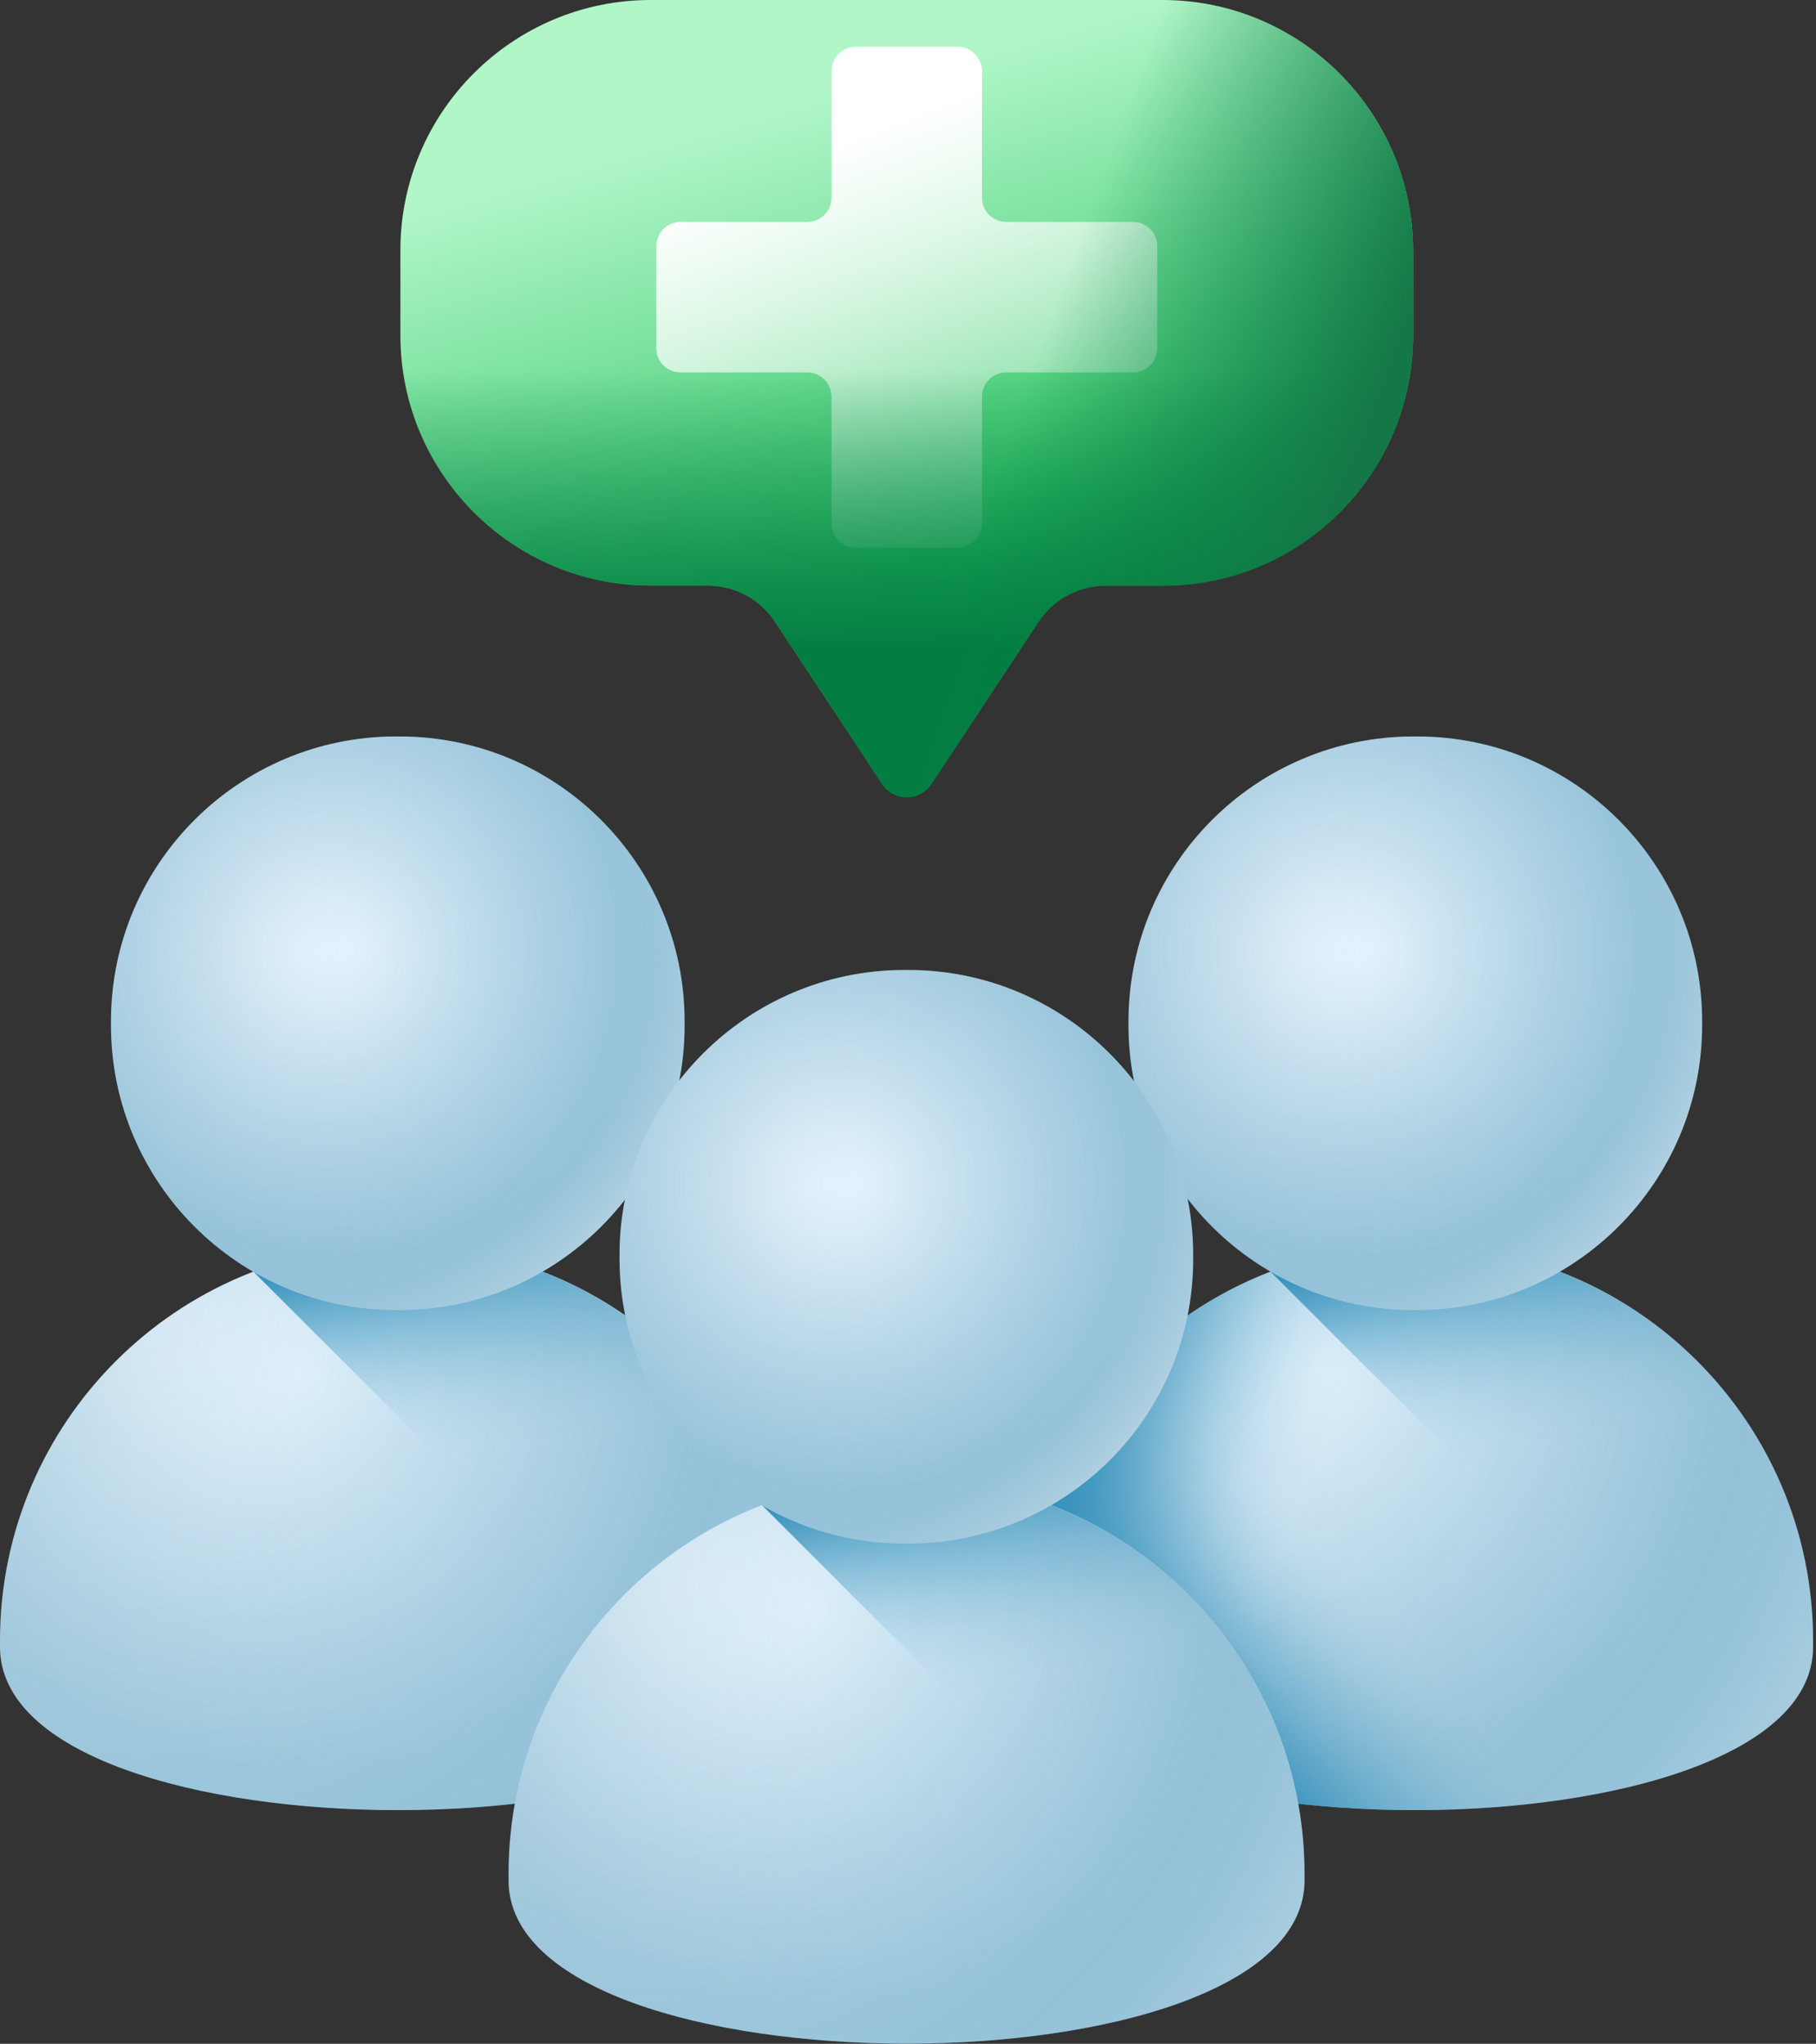
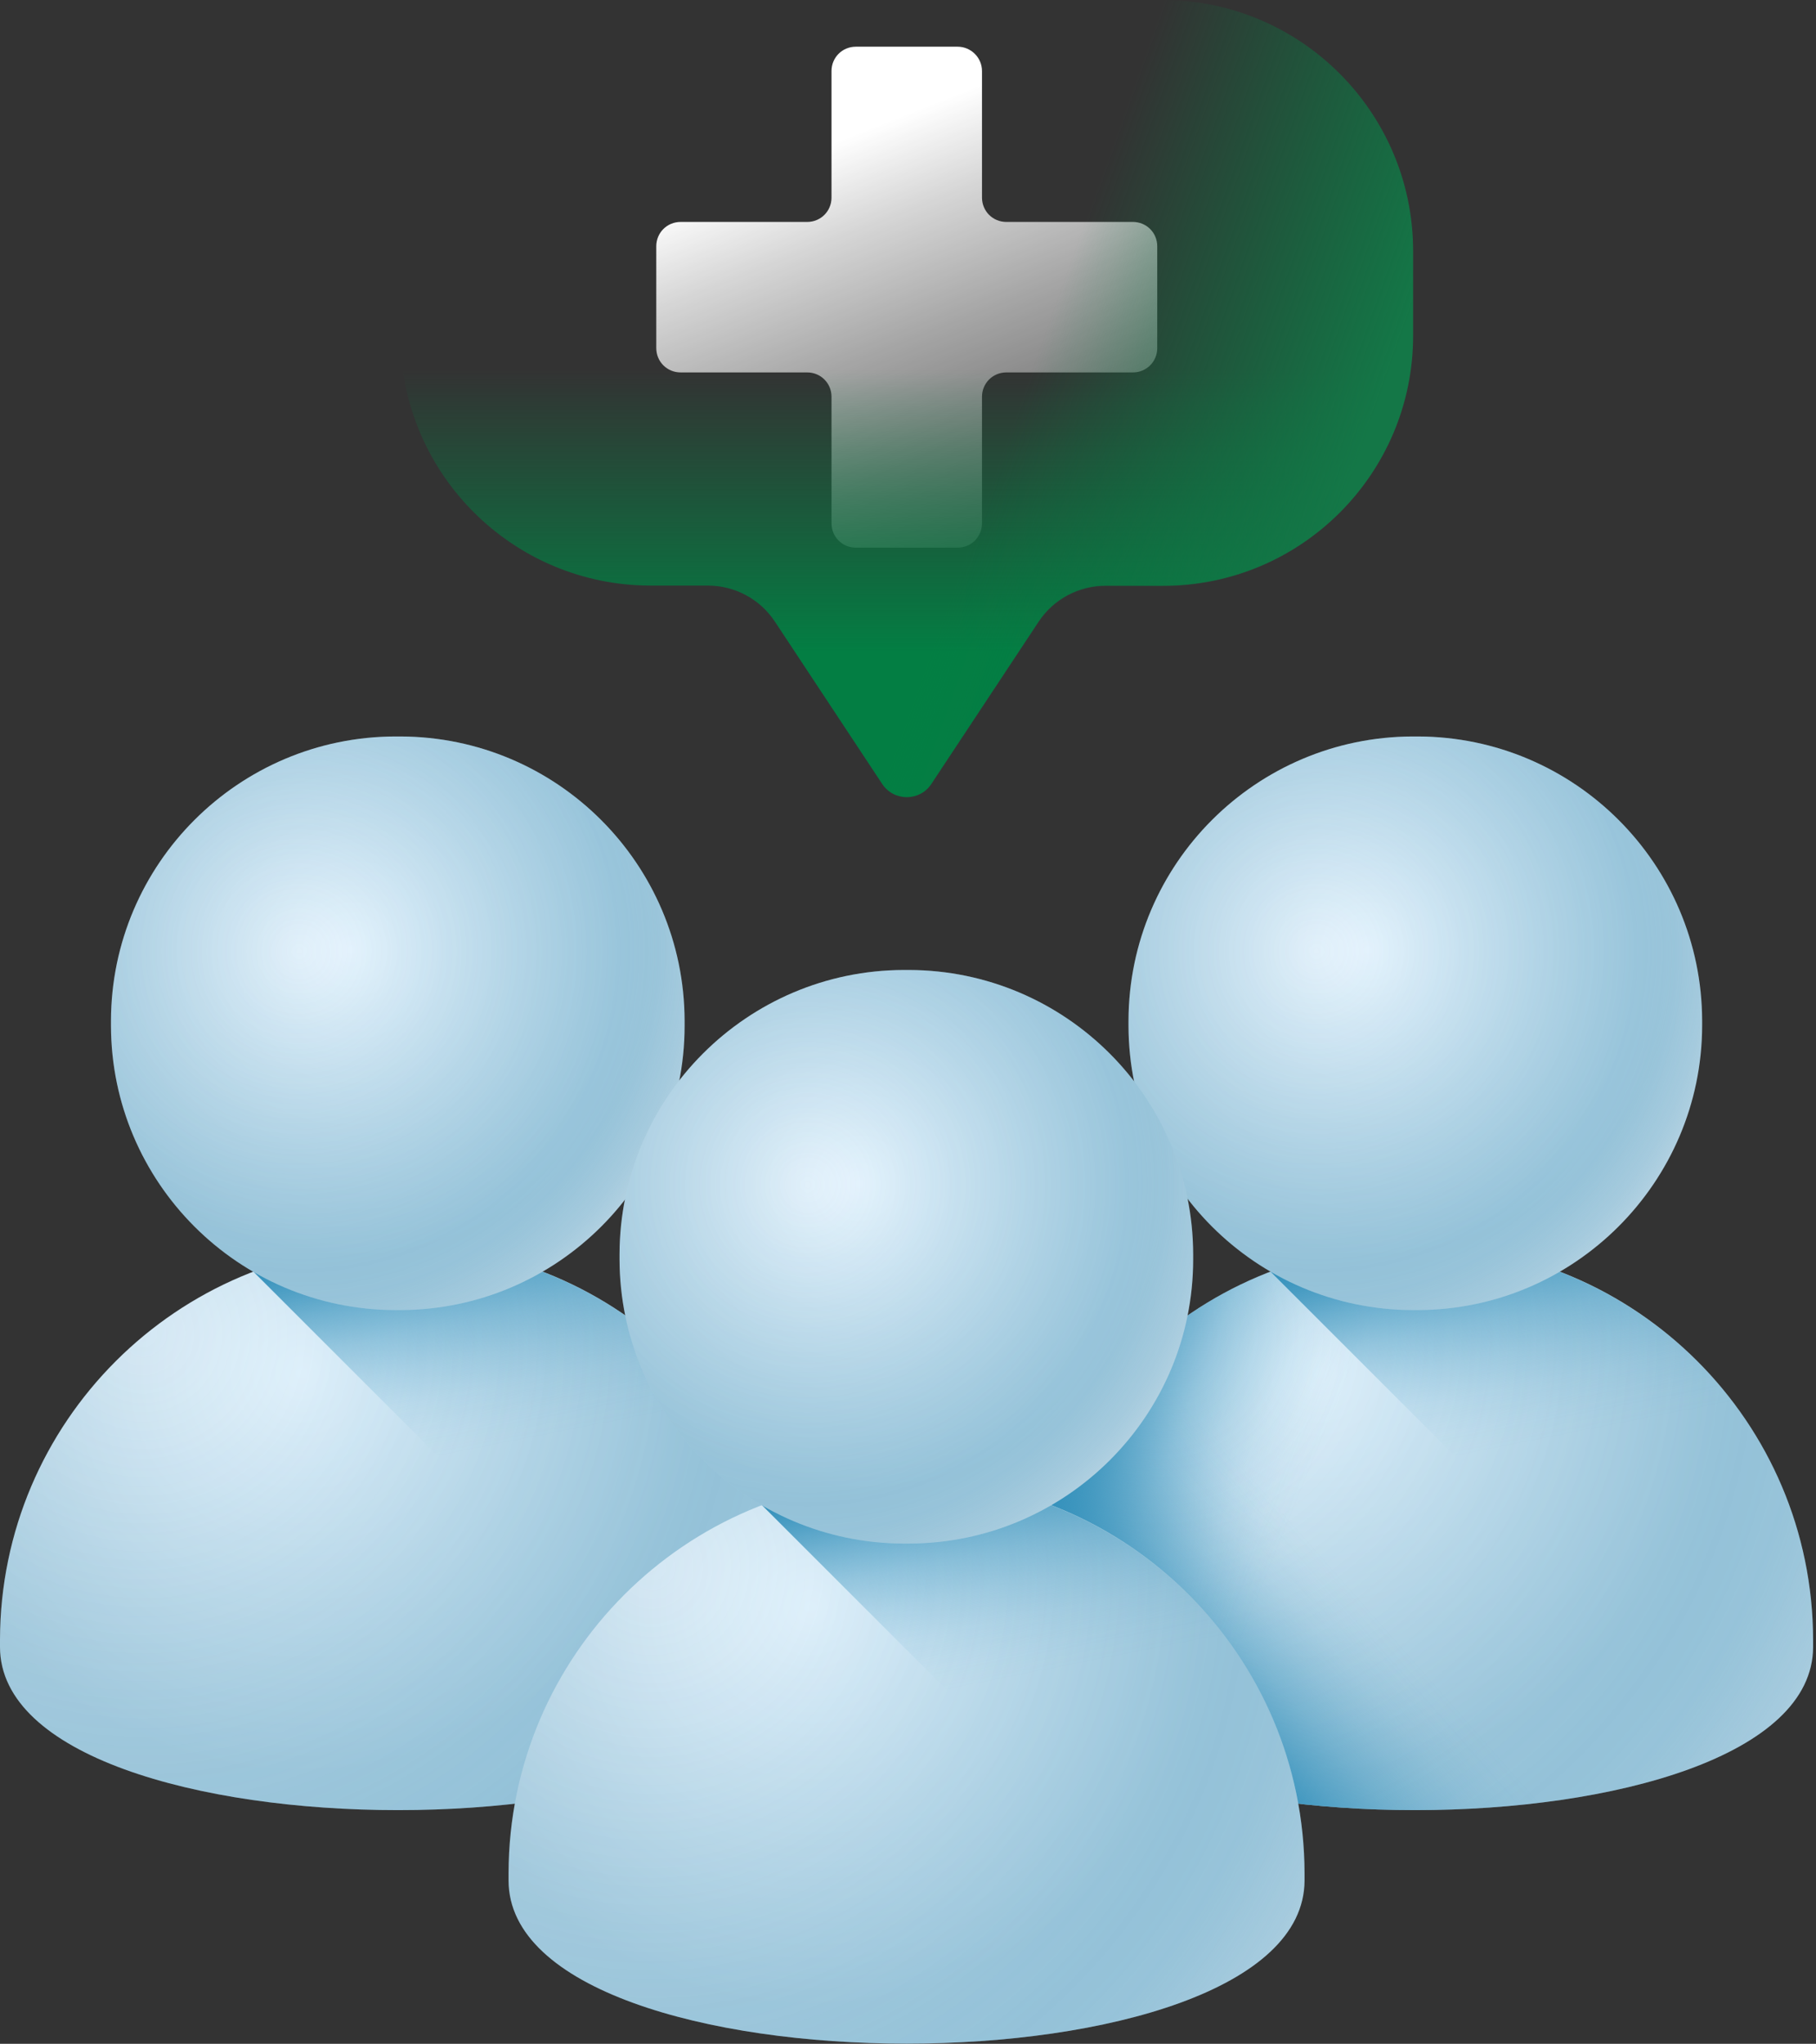
<svg xmlns="http://www.w3.org/2000/svg" width="247" height="278" viewBox="0 0 247 278" fill="none">
  <rect x="0" y="0" width="247" height="278" fill="#333333" stroke="none" />
  <path d="M0 224.02C0 223.694 0 223.368 0 223.042C0.054 193.452 24.052 169.454 53.643 169.399H54.62C84.211 169.454 108.209 193.452 108.264 223.042V224.02C108.209 253.61 0.054 253.61 0 224.02Z" fill="url(#paint0_radial_204_91)" />
  <path opacity="0.25" d="M0 224.02C0 223.694 0 223.368 0 223.042C0.054 193.452 24.052 169.454 53.643 169.399H54.62C84.211 169.454 108.209 193.452 108.264 223.042V224.02C108.209 253.61 0.054 253.61 0 224.02Z" fill="url(#paint1_radial_204_91)" />
  <path d="M54.621 169.399C54.295 169.399 53.969 169.399 53.644 169.399C46.911 169.399 40.396 170.702 34.477 172.983L98.762 237.268C104.681 233.847 108.264 229.449 108.318 224.02C108.318 223.694 108.318 223.368 108.318 223.042C108.21 193.506 84.211 169.508 54.621 169.399Z" fill="url(#paint2_linear_204_91)" />
  <path d="M54.457 178.195C54.24 178.195 53.969 178.195 53.752 178.195C32.414 178.141 15.148 160.821 15.094 139.537C15.094 139.32 15.094 139.049 15.094 138.831C15.148 117.494 32.468 100.228 53.752 100.174H54.457C75.795 100.228 93.061 117.548 93.115 138.831V139.537C93.115 160.821 75.795 178.141 54.457 178.195Z" fill="url(#paint3_radial_204_91)" />
  <path opacity="0.25" d="M54.457 178.195C54.24 178.195 53.969 178.195 53.752 178.195C32.414 178.141 15.148 160.821 15.094 139.537C15.094 139.32 15.094 139.049 15.094 138.831C15.148 117.494 32.468 100.228 53.752 100.174H54.457C75.795 100.228 93.061 117.548 93.115 138.831V139.537C93.115 160.821 75.795 178.141 54.457 178.195Z" fill="url(#paint4_radial_204_91)" />
  <path d="M138.343 224.02C138.343 223.694 138.343 223.368 138.343 223.042C138.397 193.452 162.395 169.454 191.986 169.399H192.963C222.554 169.454 246.552 193.452 246.606 223.042V224.02C246.552 253.61 138.397 253.61 138.343 224.02Z" fill="url(#paint5_radial_204_91)" />
  <path opacity="0.25" d="M138.343 224.02C138.343 223.694 138.343 223.368 138.343 223.042C138.397 193.452 162.395 169.454 191.986 169.399H192.963C222.554 169.454 246.552 193.452 246.606 223.042V224.02C246.552 253.61 138.397 253.61 138.343 224.02Z" fill="url(#paint6_radial_204_91)" />
-   <path d="M138.343 224.02C138.343 223.694 138.343 223.368 138.343 223.042C138.397 193.452 162.395 169.454 191.986 169.399H192.963C222.554 169.454 246.552 193.452 246.606 223.042V224.02C246.552 253.61 138.397 253.61 138.343 224.02Z" fill="url(#paint7_linear_204_91)" />
+   <path d="M138.343 224.02C138.397 193.452 162.395 169.454 191.986 169.399H192.963C222.554 169.454 246.552 193.452 246.606 223.042V224.02C246.552 253.61 138.397 253.61 138.343 224.02Z" fill="url(#paint7_linear_204_91)" />
  <path d="M138.343 224.02C138.343 223.694 138.343 223.368 138.343 223.042C138.397 193.452 162.395 169.454 191.986 169.399H192.963C222.554 169.454 246.552 193.452 246.606 223.042V224.02C246.552 253.61 138.397 253.61 138.343 224.02Z" fill="url(#paint8_linear_204_91)" />
  <path d="M192.963 169.399C192.637 169.399 192.311 169.399 191.985 169.399C185.199 169.399 178.737 170.702 172.819 172.983L237.104 237.268C243.022 233.847 246.606 229.449 246.606 224.02C246.606 223.694 246.606 223.368 246.606 223.042C246.551 193.506 222.553 169.508 192.963 169.399Z" fill="url(#paint9_linear_204_91)" />
  <path d="M192.855 178.195C192.638 178.195 192.366 178.195 192.149 178.195C170.811 178.141 153.546 160.821 153.491 139.537C153.491 139.32 153.491 139.049 153.491 138.831C153.546 117.494 170.865 100.228 192.149 100.174H192.855C214.193 100.228 231.458 117.548 231.513 138.831V139.537C231.458 160.821 214.138 178.141 192.855 178.195Z" fill="url(#paint10_radial_204_91)" />
  <path opacity="0.25" d="M192.855 178.195C192.638 178.195 192.366 178.195 192.149 178.195C170.811 178.141 153.546 160.821 153.491 139.537C153.491 139.32 153.491 139.049 153.491 138.831C153.546 117.494 170.865 100.228 192.149 100.174H192.855C214.193 100.228 231.458 117.548 231.513 138.831V139.537C231.458 160.821 214.138 178.141 192.855 178.195Z" fill="url(#paint11_radial_204_91)" />
  <path d="M69.171 255.782C69.171 255.456 69.171 255.13 69.171 254.805C69.225 225.214 93.223 201.216 122.814 201.162H123.791C153.382 201.216 177.38 225.214 177.434 254.805V255.782C177.38 285.373 69.225 285.373 69.171 255.782Z" fill="url(#paint12_radial_204_91)" />
  <path opacity="0.25" d="M69.171 255.782C69.171 255.456 69.171 255.13 69.171 254.805C69.225 225.214 93.223 201.216 122.814 201.162H123.791C153.382 201.216 177.38 225.214 177.434 254.805V255.782C177.38 285.373 69.225 285.373 69.171 255.782Z" fill="url(#paint13_radial_204_91)" />
  <path d="M123.792 201.162C123.466 201.162 123.14 201.162 122.814 201.162C116.082 201.162 109.567 202.465 103.648 204.745L167.933 269.03C173.851 265.609 177.435 261.211 177.435 255.782C177.435 255.456 177.435 255.13 177.435 254.805C177.381 225.268 153.382 201.27 123.792 201.162Z" fill="url(#paint14_linear_204_91)" />
  <path d="M123.628 209.957C123.411 209.957 123.14 209.957 122.922 209.957C101.585 209.903 84.319 192.583 84.265 171.3C84.265 171.082 84.265 170.811 84.265 170.594C84.319 149.256 101.639 131.99 122.922 131.936H123.628C144.966 131.99 162.232 149.31 162.286 170.594V171.3C162.286 192.637 144.966 209.903 123.628 209.957Z" fill="url(#paint15_radial_204_91)" />
  <path opacity="0.25" d="M123.628 209.957C123.411 209.957 123.14 209.957 122.922 209.957C101.585 209.903 84.319 192.583 84.265 171.3C84.265 171.082 84.265 170.811 84.265 170.594C84.319 149.256 101.639 131.99 122.922 131.936H123.628C144.966 131.99 162.232 149.31 162.286 170.594V171.3C162.286 192.637 144.966 209.903 123.628 209.957Z" fill="url(#paint16_radial_204_91)" />
-   <path d="M158.106 0H88.501C69.715 0 54.458 15.257 54.458 34.043V45.608C54.458 64.393 69.715 79.65 88.501 79.65H96.265C99.957 79.65 103.377 81.496 105.386 84.537L119.992 106.635C121.566 109.024 125.095 109.024 126.67 106.635L141.275 84.537C143.284 81.496 146.705 79.65 150.397 79.65H158.161C176.947 79.65 192.204 64.393 192.204 45.608V34.043C192.149 15.257 176.892 0 158.106 0Z" fill="url(#paint17_linear_204_91)" />
  <path d="M130.253 6.352H116.408C114.562 6.352 113.096 7.818 113.096 9.664V26.876C113.096 28.722 111.63 30.188 109.784 30.188H92.573C90.727 30.188 89.261 31.654 89.261 33.5V47.345C89.261 49.191 90.727 50.657 92.573 50.657H109.784C111.63 50.657 113.096 52.123 113.096 53.969V71.18C113.096 73.026 114.562 74.492 116.408 74.492H130.253C132.099 74.492 133.565 73.026 133.565 71.18V53.969C133.565 52.123 135.031 50.657 136.877 50.657H154.089C155.935 50.657 157.401 49.191 157.401 47.345V33.5C157.401 31.654 155.935 30.188 154.089 30.188H136.877C135.031 30.188 133.565 28.722 133.565 26.876V9.664C133.565 7.818 132.045 6.352 130.253 6.352Z" fill="url(#paint18_linear_204_91)" />
  <path d="M54.458 34.043V45.608C54.458 64.393 69.715 79.65 88.501 79.65H96.265C99.957 79.65 103.377 81.496 105.386 84.537L119.992 106.635C121.566 109.024 125.095 109.024 126.67 106.635L141.275 84.537C143.284 81.496 146.705 79.65 150.397 79.65H158.161C176.947 79.65 192.204 64.393 192.204 45.608V34.043C192.204 32.088 192.041 30.134 191.715 28.288H54.947C54.621 30.134 54.458 32.034 54.458 34.043Z" fill="url(#paint19_linear_204_91)" />
  <path d="M158.106 0H108.264V88.935L119.991 106.689C121.566 109.078 125.095 109.078 126.67 106.689L141.275 84.591C143.284 81.551 146.704 79.704 150.396 79.704H158.16C176.946 79.704 192.203 64.448 192.203 45.662V34.043C192.149 15.257 176.892 0 158.106 0Z" fill="url(#paint20_linear_204_91)" />
  <defs>
    <radialGradient id="paint0_radial_204_91" cx="0" cy="0" r="1" gradientUnits="userSpaceOnUse" gradientTransform="translate(41.031 186.687) scale(54.637 54.637)">
      <stop stop-color="#EAF6FF" />
      <stop offset="1" stop-color="#B4D2E2" />
    </radialGradient>
    <radialGradient id="paint1_radial_204_91" cx="0" cy="0" r="1" gradientUnits="userSpaceOnUse" gradientTransform="translate(19.334 181.257) scale(104.87 104.87)">
      <stop stop-color="#3692BC" stop-opacity="0" />
      <stop offset="0.77" stop-color="#3692BC" />
      <stop offset="0.8" stop-color="#3692BC" stop-opacity="0.98" />
      <stop offset="0.84" stop-color="#3692BC" stop-opacity="0.92" />
      <stop offset="0.87" stop-color="#3692BC" stop-opacity="0.82" />
      <stop offset="0.9" stop-color="#3692BC" stop-opacity="0.67" />
      <stop offset="0.94" stop-color="#3692BC" stop-opacity="0.49" />
      <stop offset="0.97" stop-color="#3692BC" stop-opacity="0.27" />
      <stop offset="1" stop-color="#3692BC" stop-opacity="0" />
    </radialGradient>
    <linearGradient id="paint2_linear_204_91" x1="71.452" y1="195.889" x2="65.832" y2="167.52" gradientUnits="userSpaceOnUse">
      <stop stop-color="#3692BC" stop-opacity="0" />
      <stop offset="0.12" stop-color="#3692BC" stop-opacity="0.03" />
      <stop offset="0.27" stop-color="#3692BC" stop-opacity="0.1" />
      <stop offset="0.43" stop-color="#3692BC" stop-opacity="0.23" />
      <stop offset="0.6" stop-color="#3692BC" stop-opacity="0.41" />
      <stop offset="0.77" stop-color="#3692BC" stop-opacity="0.64" />
      <stop offset="0.95" stop-color="#3692BC" stop-opacity="0.92" />
      <stop offset="1" stop-color="#3692BC" />
    </linearGradient>
    <radialGradient id="paint3_radial_204_91" cx="0" cy="0" r="1" gradientUnits="userSpaceOnUse" gradientTransform="translate(47.746 129.232) scale(41.682 41.682)">
      <stop stop-color="#EAF6FF" />
      <stop offset="1" stop-color="#B4D2E2" />
    </radialGradient>
    <radialGradient id="paint4_radial_204_91" cx="0" cy="0" r="1" gradientUnits="userSpaceOnUse" gradientTransform="translate(40.639 129.379) scale(56.483 56.483)">
      <stop stop-color="#3692BC" stop-opacity="0" />
      <stop offset="0.77" stop-color="#3692BC" />
      <stop offset="0.8" stop-color="#3692BC" stop-opacity="0.98" />
      <stop offset="0.84" stop-color="#3692BC" stop-opacity="0.92" />
      <stop offset="0.87" stop-color="#3692BC" stop-opacity="0.82" />
      <stop offset="0.9" stop-color="#3692BC" stop-opacity="0.67" />
      <stop offset="0.94" stop-color="#3692BC" stop-opacity="0.49" />
      <stop offset="0.97" stop-color="#3692BC" stop-opacity="0.27" />
      <stop offset="1" stop-color="#3692BC" stop-opacity="0" />
    </radialGradient>
    <radialGradient id="paint5_radial_204_91" cx="0" cy="0" r="1" gradientUnits="userSpaceOnUse" gradientTransform="translate(179.4 186.687) scale(54.637 54.637)">
      <stop stop-color="#EAF6FF" />
      <stop offset="1" stop-color="#B4D2E2" />
    </radialGradient>
    <radialGradient id="paint6_radial_204_91" cx="0" cy="0" r="1" gradientUnits="userSpaceOnUse" gradientTransform="translate(157.704 181.257) scale(104.87 104.87)">
      <stop stop-color="#3692BC" stop-opacity="0" />
      <stop offset="0.77" stop-color="#3692BC" />
      <stop offset="0.8" stop-color="#3692BC" stop-opacity="0.98" />
      <stop offset="0.84" stop-color="#3692BC" stop-opacity="0.92" />
      <stop offset="0.87" stop-color="#3692BC" stop-opacity="0.82" />
      <stop offset="0.9" stop-color="#3692BC" stop-opacity="0.67" />
      <stop offset="0.94" stop-color="#3692BC" stop-opacity="0.49" />
      <stop offset="0.97" stop-color="#3692BC" stop-opacity="0.27" />
      <stop offset="1" stop-color="#3692BC" stop-opacity="0" />
    </radialGradient>
    <linearGradient id="paint7_linear_204_91" x1="186.744" y1="219.38" x2="166.617" y2="237.183" gradientUnits="userSpaceOnUse">
      <stop stop-color="#3692BC" stop-opacity="0" />
      <stop offset="0.12" stop-color="#3692BC" stop-opacity="0.03" />
      <stop offset="0.27" stop-color="#3692BC" stop-opacity="0.1" />
      <stop offset="0.43" stop-color="#3692BC" stop-opacity="0.23" />
      <stop offset="0.6" stop-color="#3692BC" stop-opacity="0.41" />
      <stop offset="0.77" stop-color="#3692BC" stop-opacity="0.64" />
      <stop offset="0.95" stop-color="#3692BC" stop-opacity="0.92" />
      <stop offset="1" stop-color="#3692BC" />
    </linearGradient>
    <linearGradient id="paint8_linear_204_91" x1="176.681" y1="203.994" x2="148.035" y2="192.381" gradientUnits="userSpaceOnUse">
      <stop stop-color="#3692BC" stop-opacity="0" />
      <stop offset="0.12" stop-color="#3692BC" stop-opacity="0.03" />
      <stop offset="0.27" stop-color="#3692BC" stop-opacity="0.1" />
      <stop offset="0.43" stop-color="#3692BC" stop-opacity="0.23" />
      <stop offset="0.6" stop-color="#3692BC" stop-opacity="0.41" />
      <stop offset="0.77" stop-color="#3692BC" stop-opacity="0.64" />
      <stop offset="0.95" stop-color="#3692BC" stop-opacity="0.92" />
      <stop offset="1" stop-color="#3692BC" />
    </linearGradient>
    <linearGradient id="paint9_linear_204_91" x1="209.821" y1="195.889" x2="204.196" y2="167.52" gradientUnits="userSpaceOnUse">
      <stop stop-color="#3692BC" stop-opacity="0" />
      <stop offset="0.12" stop-color="#3692BC" stop-opacity="0.03" />
      <stop offset="0.27" stop-color="#3692BC" stop-opacity="0.1" />
      <stop offset="0.43" stop-color="#3692BC" stop-opacity="0.23" />
      <stop offset="0.6" stop-color="#3692BC" stop-opacity="0.41" />
      <stop offset="0.77" stop-color="#3692BC" stop-opacity="0.64" />
      <stop offset="0.95" stop-color="#3692BC" stop-opacity="0.92" />
      <stop offset="1" stop-color="#3692BC" />
    </linearGradient>
    <radialGradient id="paint10_radial_204_91" cx="0" cy="0" r="1" gradientUnits="userSpaceOnUse" gradientTransform="translate(186.117 129.232) scale(41.682 41.682)">
      <stop stop-color="#EAF6FF" />
      <stop offset="1" stop-color="#B4D2E2" />
    </radialGradient>
    <radialGradient id="paint11_radial_204_91" cx="0" cy="0" r="1" gradientUnits="userSpaceOnUse" gradientTransform="translate(179.004 129.379) scale(56.483 56.483)">
      <stop stop-color="#3692BC" stop-opacity="0" />
      <stop offset="0.77" stop-color="#3692BC" />
      <stop offset="0.8" stop-color="#3692BC" stop-opacity="0.98" />
      <stop offset="0.84" stop-color="#3692BC" stop-opacity="0.92" />
      <stop offset="0.87" stop-color="#3692BC" stop-opacity="0.82" />
      <stop offset="0.9" stop-color="#3692BC" stop-opacity="0.67" />
      <stop offset="0.94" stop-color="#3692BC" stop-opacity="0.49" />
      <stop offset="0.97" stop-color="#3692BC" stop-opacity="0.27" />
      <stop offset="1" stop-color="#3692BC" stop-opacity="0" />
    </radialGradient>
    <radialGradient id="paint12_radial_204_91" cx="0" cy="0" r="1" gradientUnits="userSpaceOnUse" gradientTransform="translate(110.212 218.454) scale(54.637 54.637)">
      <stop stop-color="#EAF6FF" />
      <stop offset="1" stop-color="#B4D2E2" />
    </radialGradient>
    <radialGradient id="paint13_radial_204_91" cx="0" cy="0" r="1" gradientUnits="userSpaceOnUse" gradientTransform="translate(88.522 213.02) scale(104.87 104.87)">
      <stop stop-color="#3692BC" stop-opacity="0" />
      <stop offset="0.77" stop-color="#3692BC" />
      <stop offset="0.8" stop-color="#3692BC" stop-opacity="0.98" />
      <stop offset="0.84" stop-color="#3692BC" stop-opacity="0.92" />
      <stop offset="0.87" stop-color="#3692BC" stop-opacity="0.82" />
      <stop offset="0.9" stop-color="#3692BC" stop-opacity="0.67" />
      <stop offset="0.94" stop-color="#3692BC" stop-opacity="0.49" />
      <stop offset="0.97" stop-color="#3692BC" stop-opacity="0.27" />
      <stop offset="1" stop-color="#3692BC" stop-opacity="0" />
    </radialGradient>
    <linearGradient id="paint14_linear_204_91" x1="140.633" y1="227.656" x2="135.014" y2="199.287" gradientUnits="userSpaceOnUse">
      <stop stop-color="#3692BC" stop-opacity="0" />
      <stop offset="0.12" stop-color="#3692BC" stop-opacity="0.03" />
      <stop offset="0.27" stop-color="#3692BC" stop-opacity="0.1" />
      <stop offset="0.43" stop-color="#3692BC" stop-opacity="0.23" />
      <stop offset="0.6" stop-color="#3692BC" stop-opacity="0.41" />
      <stop offset="0.77" stop-color="#3692BC" stop-opacity="0.64" />
      <stop offset="0.95" stop-color="#3692BC" stop-opacity="0.92" />
      <stop offset="1" stop-color="#3692BC" />
    </linearGradient>
    <radialGradient id="paint15_radial_204_91" cx="0" cy="0" r="1" gradientUnits="userSpaceOnUse" gradientTransform="translate(116.928 160.994) scale(41.682 41.682)">
      <stop stop-color="#EAF6FF" />
      <stop offset="1" stop-color="#B4D2E2" />
    </radialGradient>
    <radialGradient id="paint16_radial_204_91" cx="0" cy="0" r="1" gradientUnits="userSpaceOnUse" gradientTransform="translate(109.821 161.146) scale(56.483 56.483)">
      <stop stop-color="#3692BC" stop-opacity="0" />
      <stop offset="0.77" stop-color="#3692BC" />
      <stop offset="0.8" stop-color="#3692BC" stop-opacity="0.98" />
      <stop offset="0.84" stop-color="#3692BC" stop-opacity="0.92" />
      <stop offset="0.87" stop-color="#3692BC" stop-opacity="0.82" />
      <stop offset="0.9" stop-color="#3692BC" stop-opacity="0.67" />
      <stop offset="0.94" stop-color="#3692BC" stop-opacity="0.49" />
      <stop offset="0.97" stop-color="#3692BC" stop-opacity="0.27" />
      <stop offset="1" stop-color="#3692BC" stop-opacity="0" />
    </radialGradient>
    <linearGradient id="paint17_linear_204_91" x1="115.465" y1="12.259" x2="137.916" y2="91.22" gradientUnits="userSpaceOnUse">
      <stop stop-color="#B0F6C7" />
      <stop offset="1" stop-color="#0AB649" />
    </linearGradient>
    <linearGradient id="paint18_linear_204_91" x1="151" y1="104.5" x2="117" y2="18" gradientUnits="userSpaceOnUse">
      <stop stop-color="white" stop-opacity="0" />
      <stop offset="0.09" stop-color="white" stop-opacity="0.02" />
      <stop offset="0.22" stop-color="white" stop-opacity="0.09" />
      <stop offset="0.36" stop-color="white" stop-opacity="0.2" />
      <stop offset="0.52" stop-color="white" stop-opacity="0.36" />
      <stop offset="0.69" stop-color="white" stop-opacity="0.56" />
      <stop offset="0.87" stop-color="white" stop-opacity="0.8" />
      <stop offset="1" stop-color="white" />
    </linearGradient>
    <linearGradient id="paint19_linear_204_91" x1="123.304" y1="50.353" x2="123.304" y2="88.669" gradientUnits="userSpaceOnUse">
      <stop stop-color="#037E43" stop-opacity="0" />
      <stop offset="1" stop-color="#037E43" />
    </linearGradient>
    <linearGradient id="paint20_linear_204_91" x1="139.388" y1="52.825" x2="182.737" y2="68.31" gradientUnits="userSpaceOnUse">
      <stop stop-color="#037E43" stop-opacity="0" />
      <stop offset="1" stop-color="#147747" />
    </linearGradient>
  </defs>
</svg>